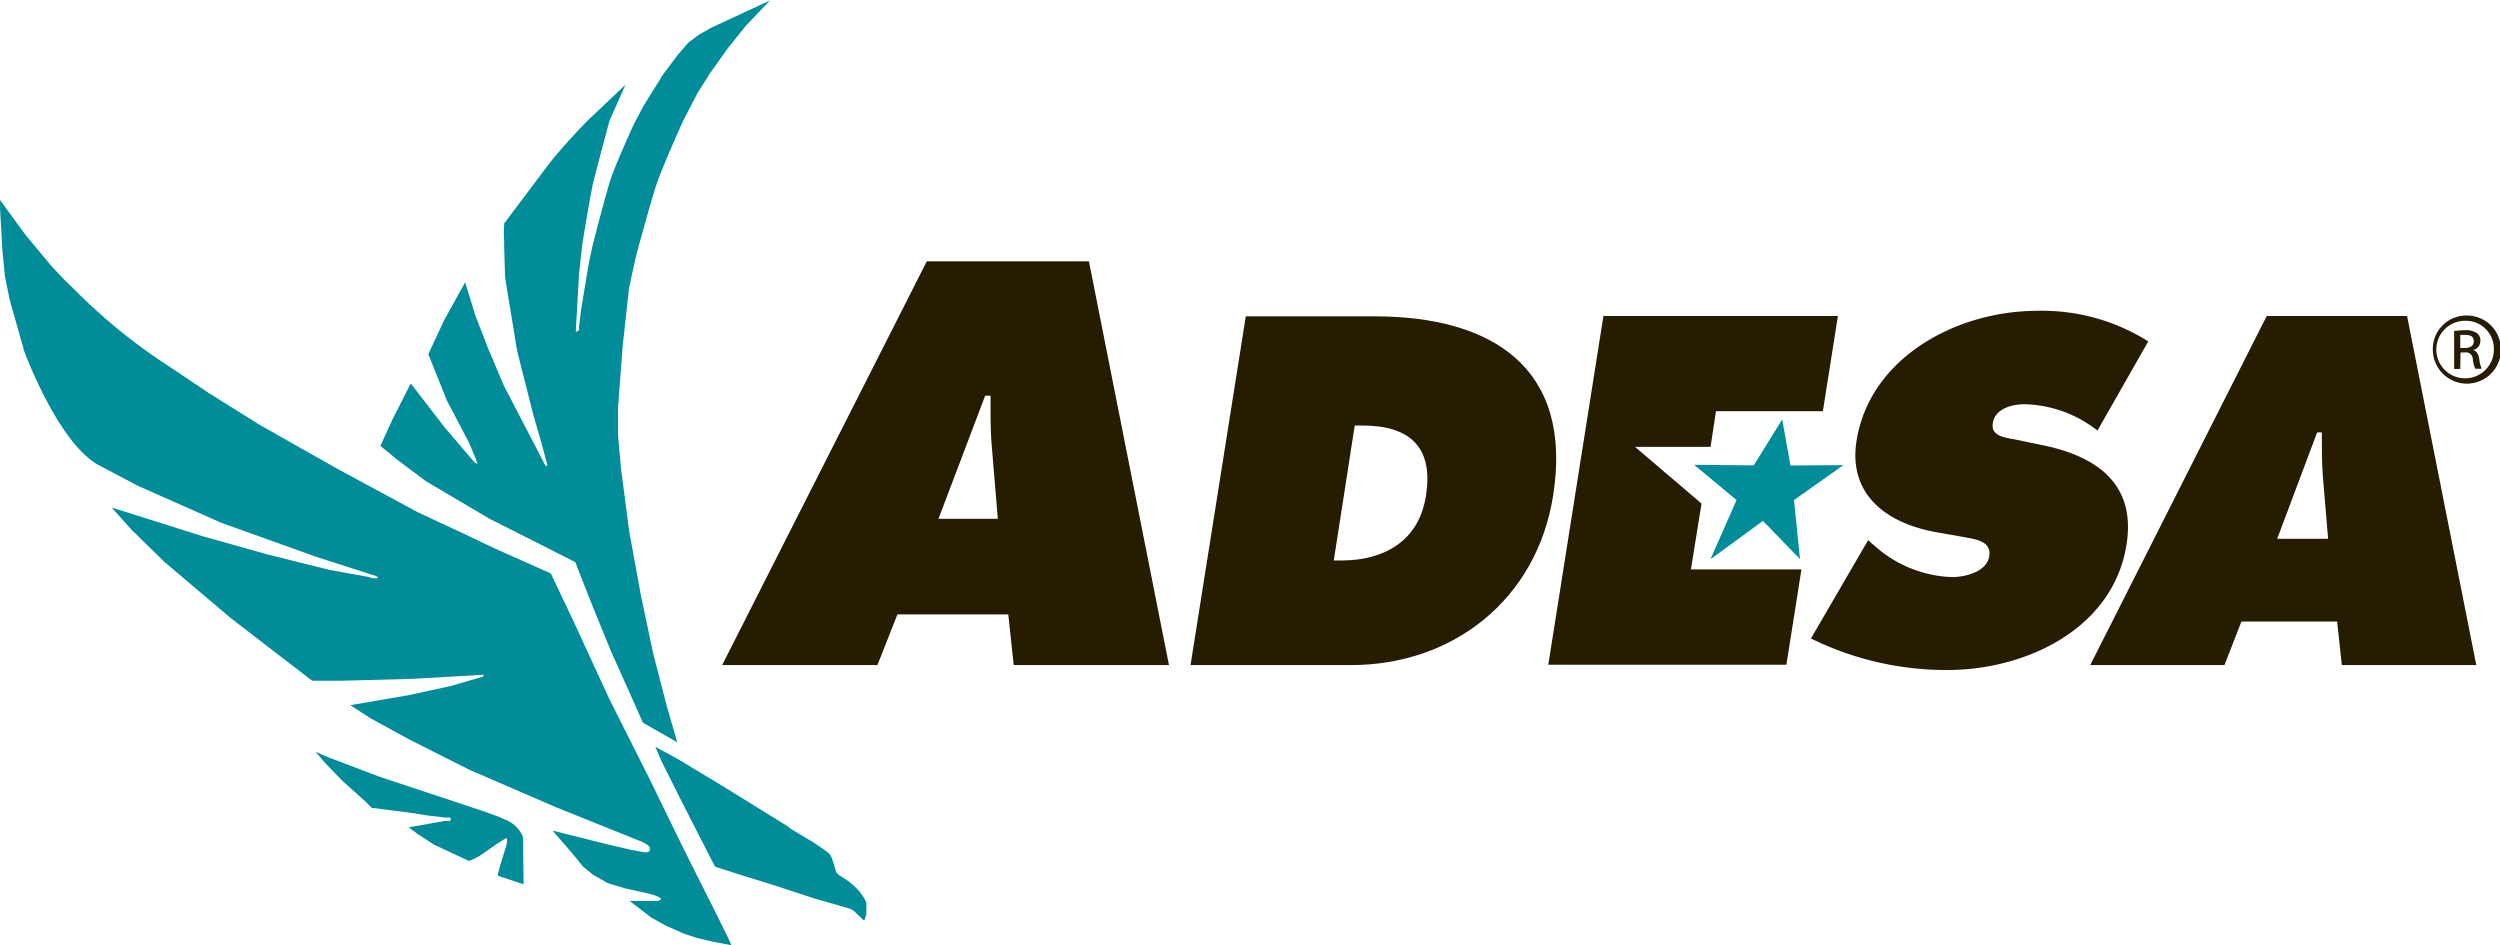
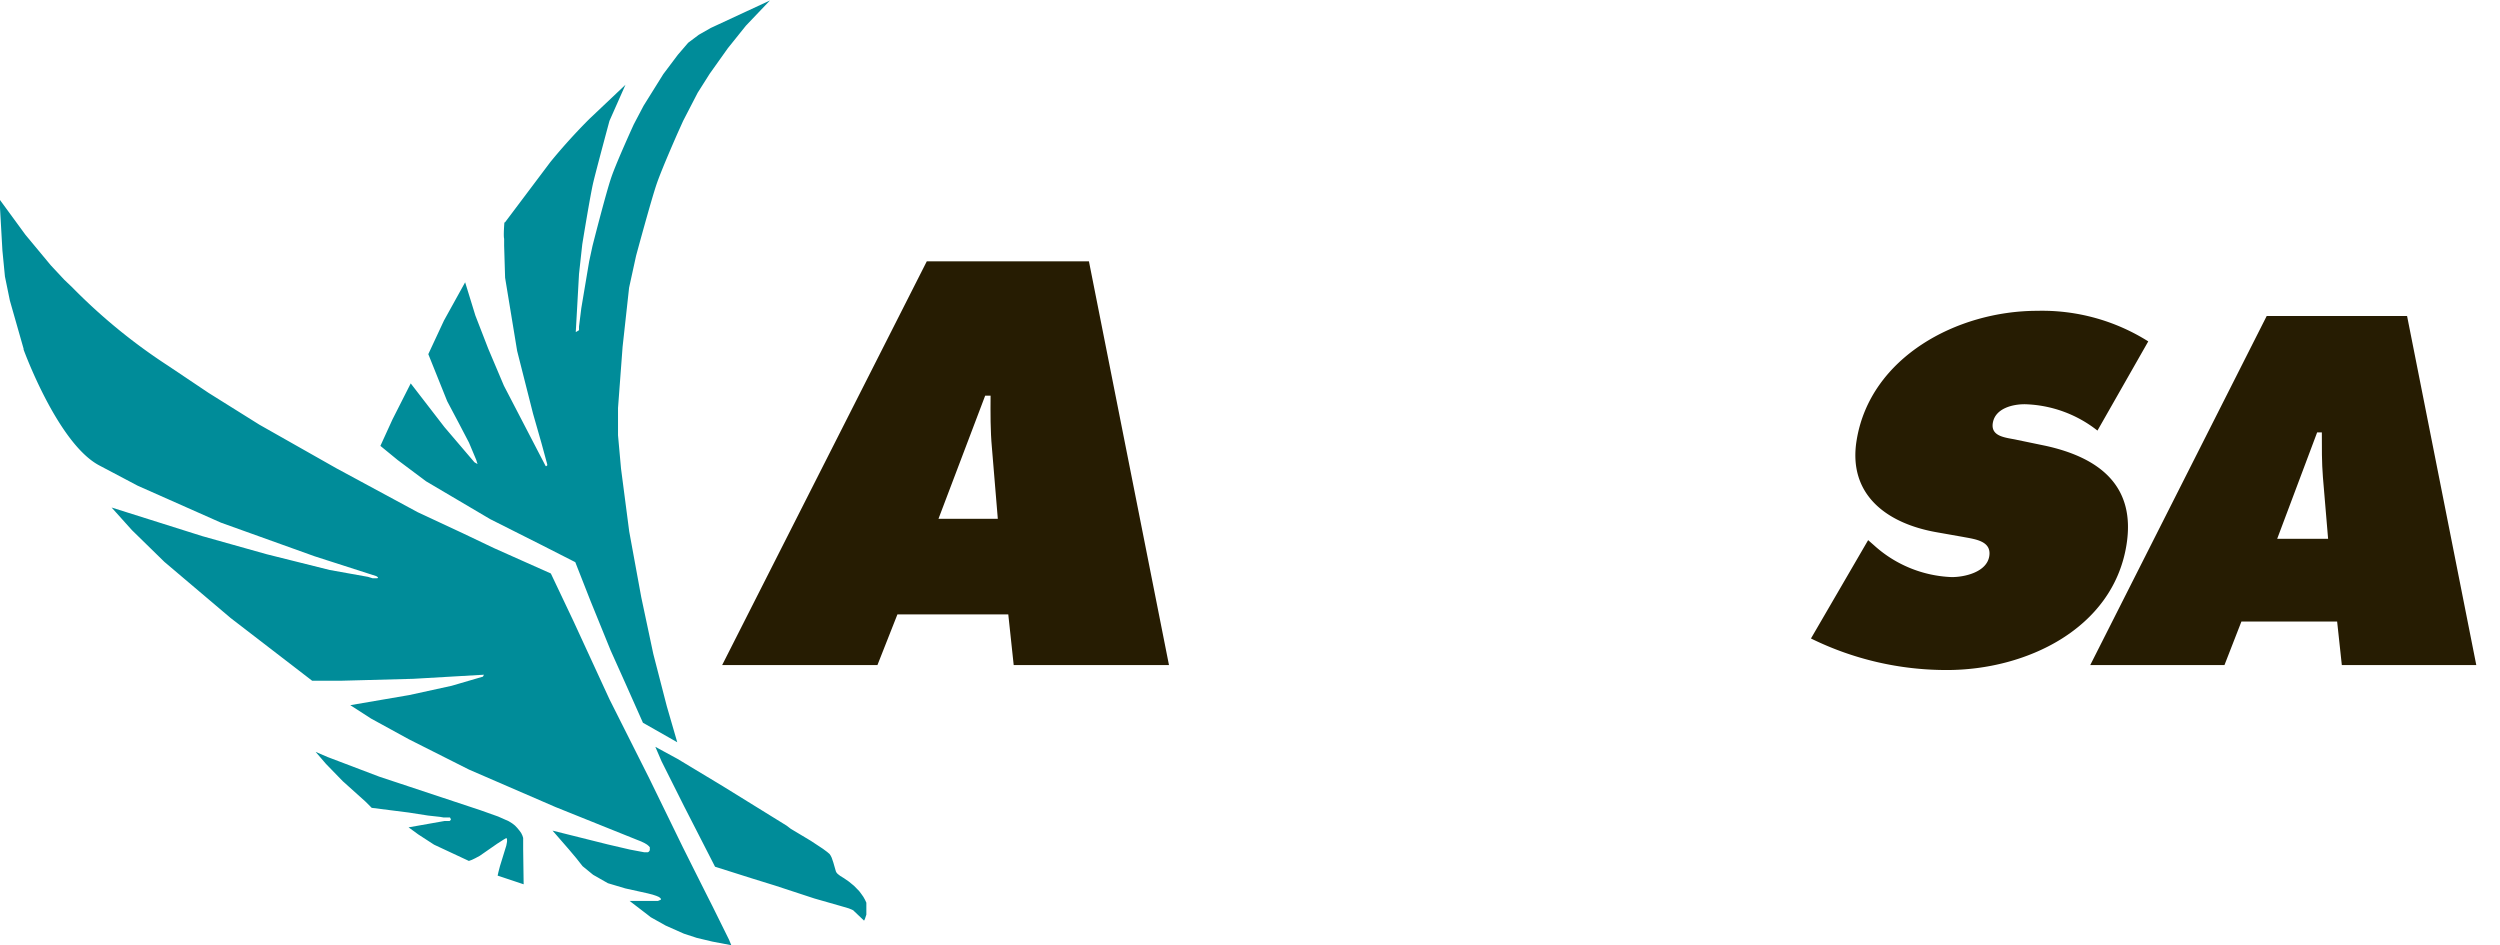
<svg xmlns="http://www.w3.org/2000/svg" id="Layer_1" data-name="Layer 1" viewBox="0 0 207.68 78.51">
  <defs>
    <style>.cls-1{fill:#261c02;}.cls-2{fill:#008c99;}</style>
  </defs>
  <title>ADESA_Horz</title>
-   <polygon class="cls-1" points="135.82 37.12 141.35 41.83 140.47 47.3 149.65 47.3 148.4 55.22 128.62 55.22 133.2 26.25 152.68 26.25 151.43 34.16 142.55 34.16 142.1 37.12 135.82 37.12" />
-   <path class="cls-1" d="M244.42,134.87h.36c.41,0,.76-.15.76-.54s-.2-.55-.76-.55l-.36,0Zm0,1.74h-.51v-3.15a7,7,0,0,1,.89-.07,1.64,1.64,0,0,1,1,.24.75.75,0,0,1,.29.65.78.78,0,0,1-.62.76v0c.28.06.47.31.53.77a2.79,2.79,0,0,0,.2.78h-.53a2.41,2.41,0,0,1-.21-.8.57.57,0,0,0-.67-.55h-.35Zm.52-4a2.39,2.39,0,1,0,2.27,2.39,2.32,2.32,0,0,0-2.27-2.39Zm0-.44a2.83,2.83,0,1,1-2.8,2.82,2.78,2.78,0,0,1,2.8-2.82Z" transform="translate(-40.04 -105.96)" />
  <path class="cls-1" d="M122.93,149.06l-.49-5.91c-.13-1.42-.12-2.9-.11-4.32h-.45L118,149.06Zm-10,12.15h-12.9l17-33.54H130.5l6.65,33.54h-12.9L123.8,157h-9.21Z" transform="translate(-40.04 -105.96)" />
-   <path class="cls-1" d="M150.84,152.52h.66c3.49,0,6.44-1.61,7-5.41.64-4.07-1.42-5.8-5.27-5.8h-.65Zm-7.31-20.28h10.72c9.72,0,16.5,4.26,14.81,14.9-1.36,8.61-8.3,14.07-16.79,14.07H138.94Z" transform="translate(-40.04 -105.96)" />
  <path class="cls-1" d="M195.23,150.83l.49.43a10.17,10.17,0,0,0,6.46,2.64c1.09,0,2.89-.42,3.11-1.72s-1.21-1.43-2.19-1.62l-2.15-.38c-4.2-.73-7.43-3.15-6.67-7.68,1.14-6.88,8.35-10.72,15-10.72a16.54,16.54,0,0,1,9.22,2.54l-4.22,7.41a10.17,10.17,0,0,0-6.05-2.19c-1,0-2.43.34-2.64,1.54s1.17,1.23,2,1.42L210,143c4.51,1,7.5,3.38,6.68,8.29-1.15,6.92-8.33,10.33-14.9,10.33A25.47,25.47,0,0,1,190.48,159Z" transform="translate(-40.04 -105.96)" />
  <path class="cls-1" d="M233.44,150.72l-.43-5.11c-.1-1.23-.09-2.5-.09-3.73h-.39l-3.32,8.84Zm-8.61,10.49H213.68l14.66-29H240l5.75,29H234.58l-.39-3.62h-7.95Z" transform="translate(-40.04 -105.96)" />
-   <polygon class="cls-2" points="149.53 46.45 149.03 41.54 153.13 38.64 148.74 38.67 148.05 34.84 145.69 38.66 140.81 38.61 140.8 38.67 144.26 41.54 142.09 46.46 146.45 43.27 149.53 46.45" />
  <path class="cls-2" d="M105.73,174.81l1.67,1,1,.66.35.26.2.17.09.13.09.18.14.41.12.42.09.31.06.11.08.09.1.08.13.1.31.19.39.27.44.36.42.43.18.24.17.24.14.25.11.24,0,.12,0,.13v.26l0,.25,0,.23-.12.36-.07.14-.8-.76-.09-.09-.11-.06-.27-.11-.68-.2-2.17-.62-3.26-1.07-2-.62-3-.95-2.56-5L95,169.21,94.48,168l1.84,1,3.75,2.26,5.32,3.29Zm-22.19,4.61-2.16-.72.06-.28.13-.5.53-1.72.06-.32v-.19l-.05-.12-.24.14-.53.34-1.44,1-.37.2-.29.14-.25.09-2.89-1.35-1.31-.85-.81-.59,3-.53.3,0,.11,0,.1-.09V174l-.07-.13-.08,0-.09,0h-.11l-.25,0-.29-.05-1-.11L74,173.46l-3.08-.39-.53-.53-1.87-1.68-1.4-1.44-.86-1,1,.43,4.29,1.63,8.41,2.79,1.46.52.88.39.29.18.23.18.19.2.18.22.15.21.1.21.06.19,0,.18v.75ZM42,135l0-.07-1.14-4-.41-2-.21-2.16L40,122.52l2.15,2.94L44.26,128l1.12,1.2.66.63A47.1,47.1,0,0,0,54,136.34l3.37,2.26,4.22,2.64L68,144.87l6.74,3.64,3.75,1.75,2.58,1.23,2.24,1,2.49,1.11,1.87,3.94,3,6.51,3.29,6.54,2.8,5.74,1,2,1.06,2.11.4.79,1.38,2.79.19.46-1.57-.3-1.3-.31-1.07-.35-1.51-.67-1.25-.7-.2-.16-1.55-1.19h2.11l.25,0,.24-.1v-.08l-.06-.07-.11-.08-.21-.09-.3-.1-.43-.11-1.85-.41-1.44-.43-1.23-.7-.88-.72-.51-.65-.64-.76-1.34-1.54,4.6,1.15,1.85.43,1.17.22h.17l.13,0,.09-.06.07-.11,0-.07v-.09l0-.09-.09-.1-.14-.12-.2-.12-.29-.14-.38-.15L86.18,173,79,169.89l-5-2.52-3.14-1.72-1.72-1.11,4.9-.84,3.52-.77,2.6-.76.08-.16-5.86.34-6,.16-2.41,0L59.2,157.3l-5.5-4.66L51,150l-1.69-1.88,7.54,2.38L62.19,152l5.24,1.31,3.18.57L71,154l.3,0,.09,0,.06-.08-.15-.1-5.13-1.65-7.77-2.79-6.92-3.07-3.2-1.69C44.83,142.79,42,135,42,135Zm40-10.58,3.76-5A48.66,48.66,0,0,1,89,115.84l3-2.84-1.33,3s-1.08,4-1.34,5.09-.92,5.17-.92,5.17l-.27,2.46-.27,4.83.27-.16,0-.3.19-1.53.65-3.87.28-1.3s1.12-4.42,1.57-5.72,1.86-4.38,1.86-4.38l.81-1.54,1.64-2.63,1.21-1.61.86-1,.88-.66,1-.57L104,106l-2,2.1-1.5,1.87L99,112.08,98,113.66,96.79,116l-.45,1s-1.29,2.91-1.74,4.21-1.72,6-1.72,6l-.58,2.65-.54,4.91-.38,5.08,0,2.27.25,2.77.68,5.22,1,5.46,1,4.71,1.12,4.34.87,3L93.45,166,92,162.74,90.77,160l-1.68-4.13-1.26-3.21L85,151.22l-4.25-2.14-5.32-3.14-2.35-1.76L71.64,143l1-2.19,1.52-3,2.8,3.63,2.49,2.92.26.15-.11-.35L79,142.73l-.81-1.55-1-1.89-1.57-3.91,1.3-2.79,1.76-3.18.85,2.76,1.07,2.76L81.9,138l3.47,6.68.06,0,.07-.06,0-.09-.48-1.76-.7-2.45L83,135.11l-1-6.08-.08-2.66v-.58C81.85,125.55,81.94,124.45,81.94,124.45Z" transform="translate(-40.04 -105.96)" />
</svg>